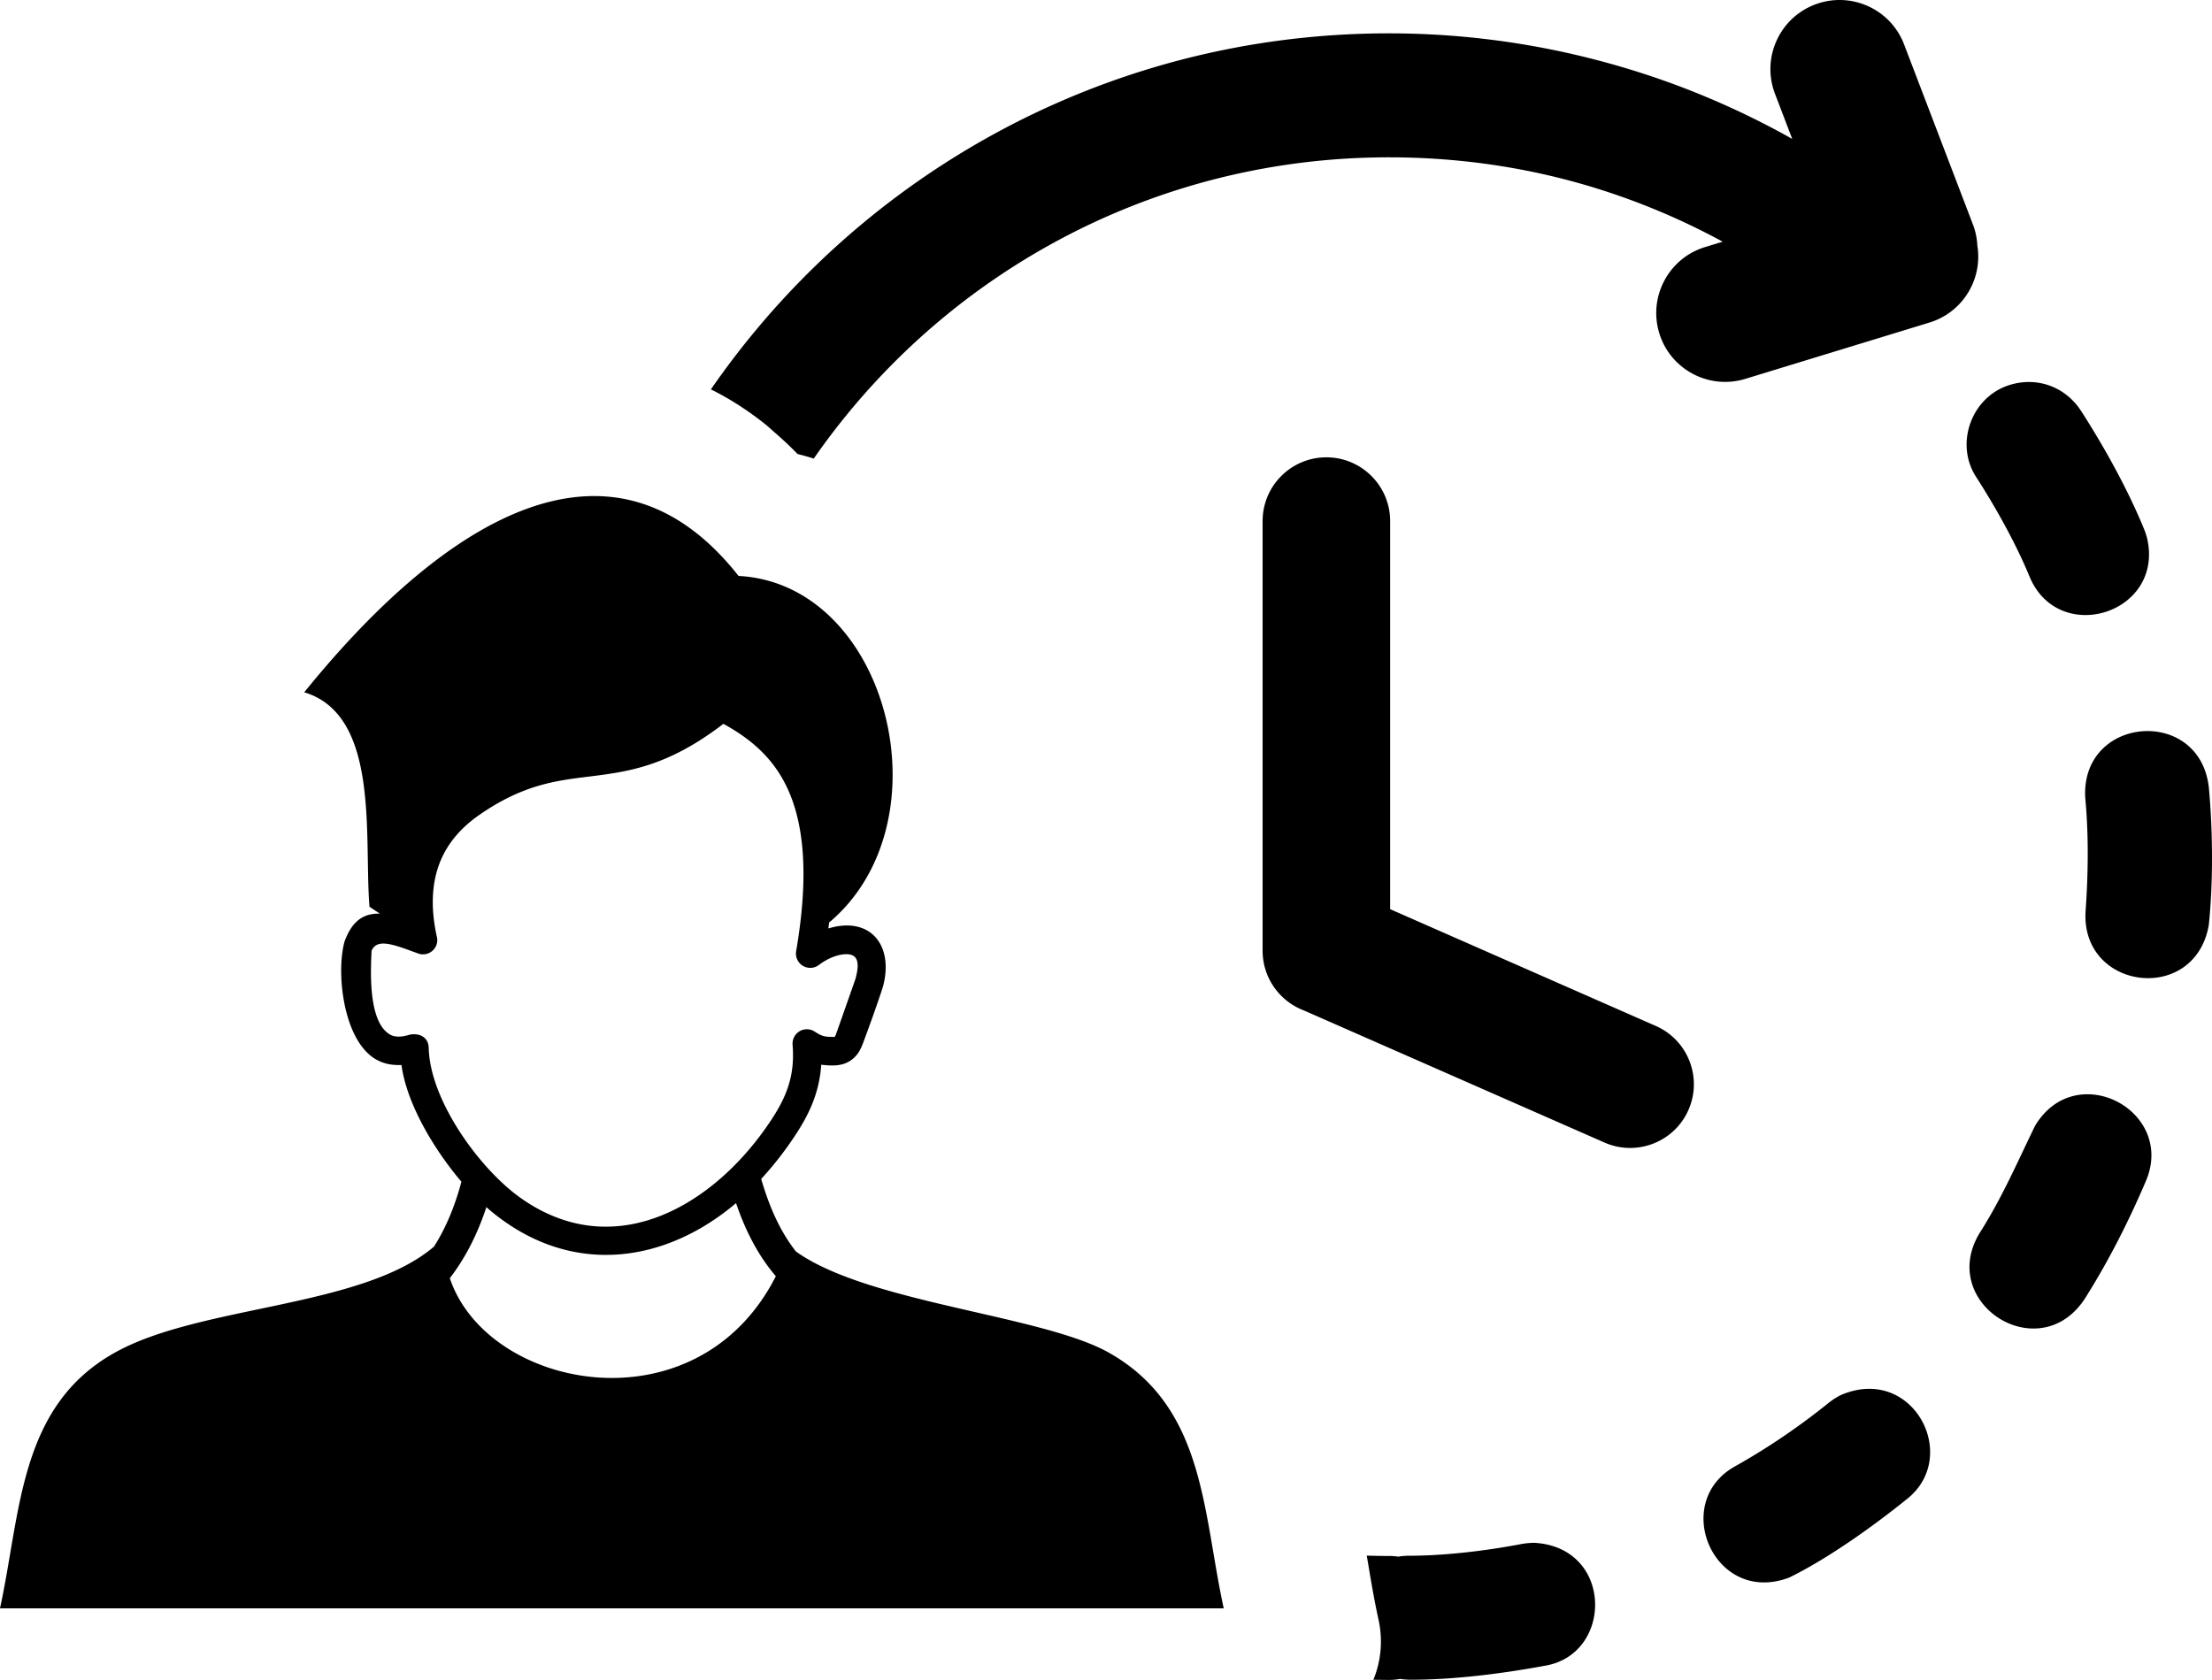
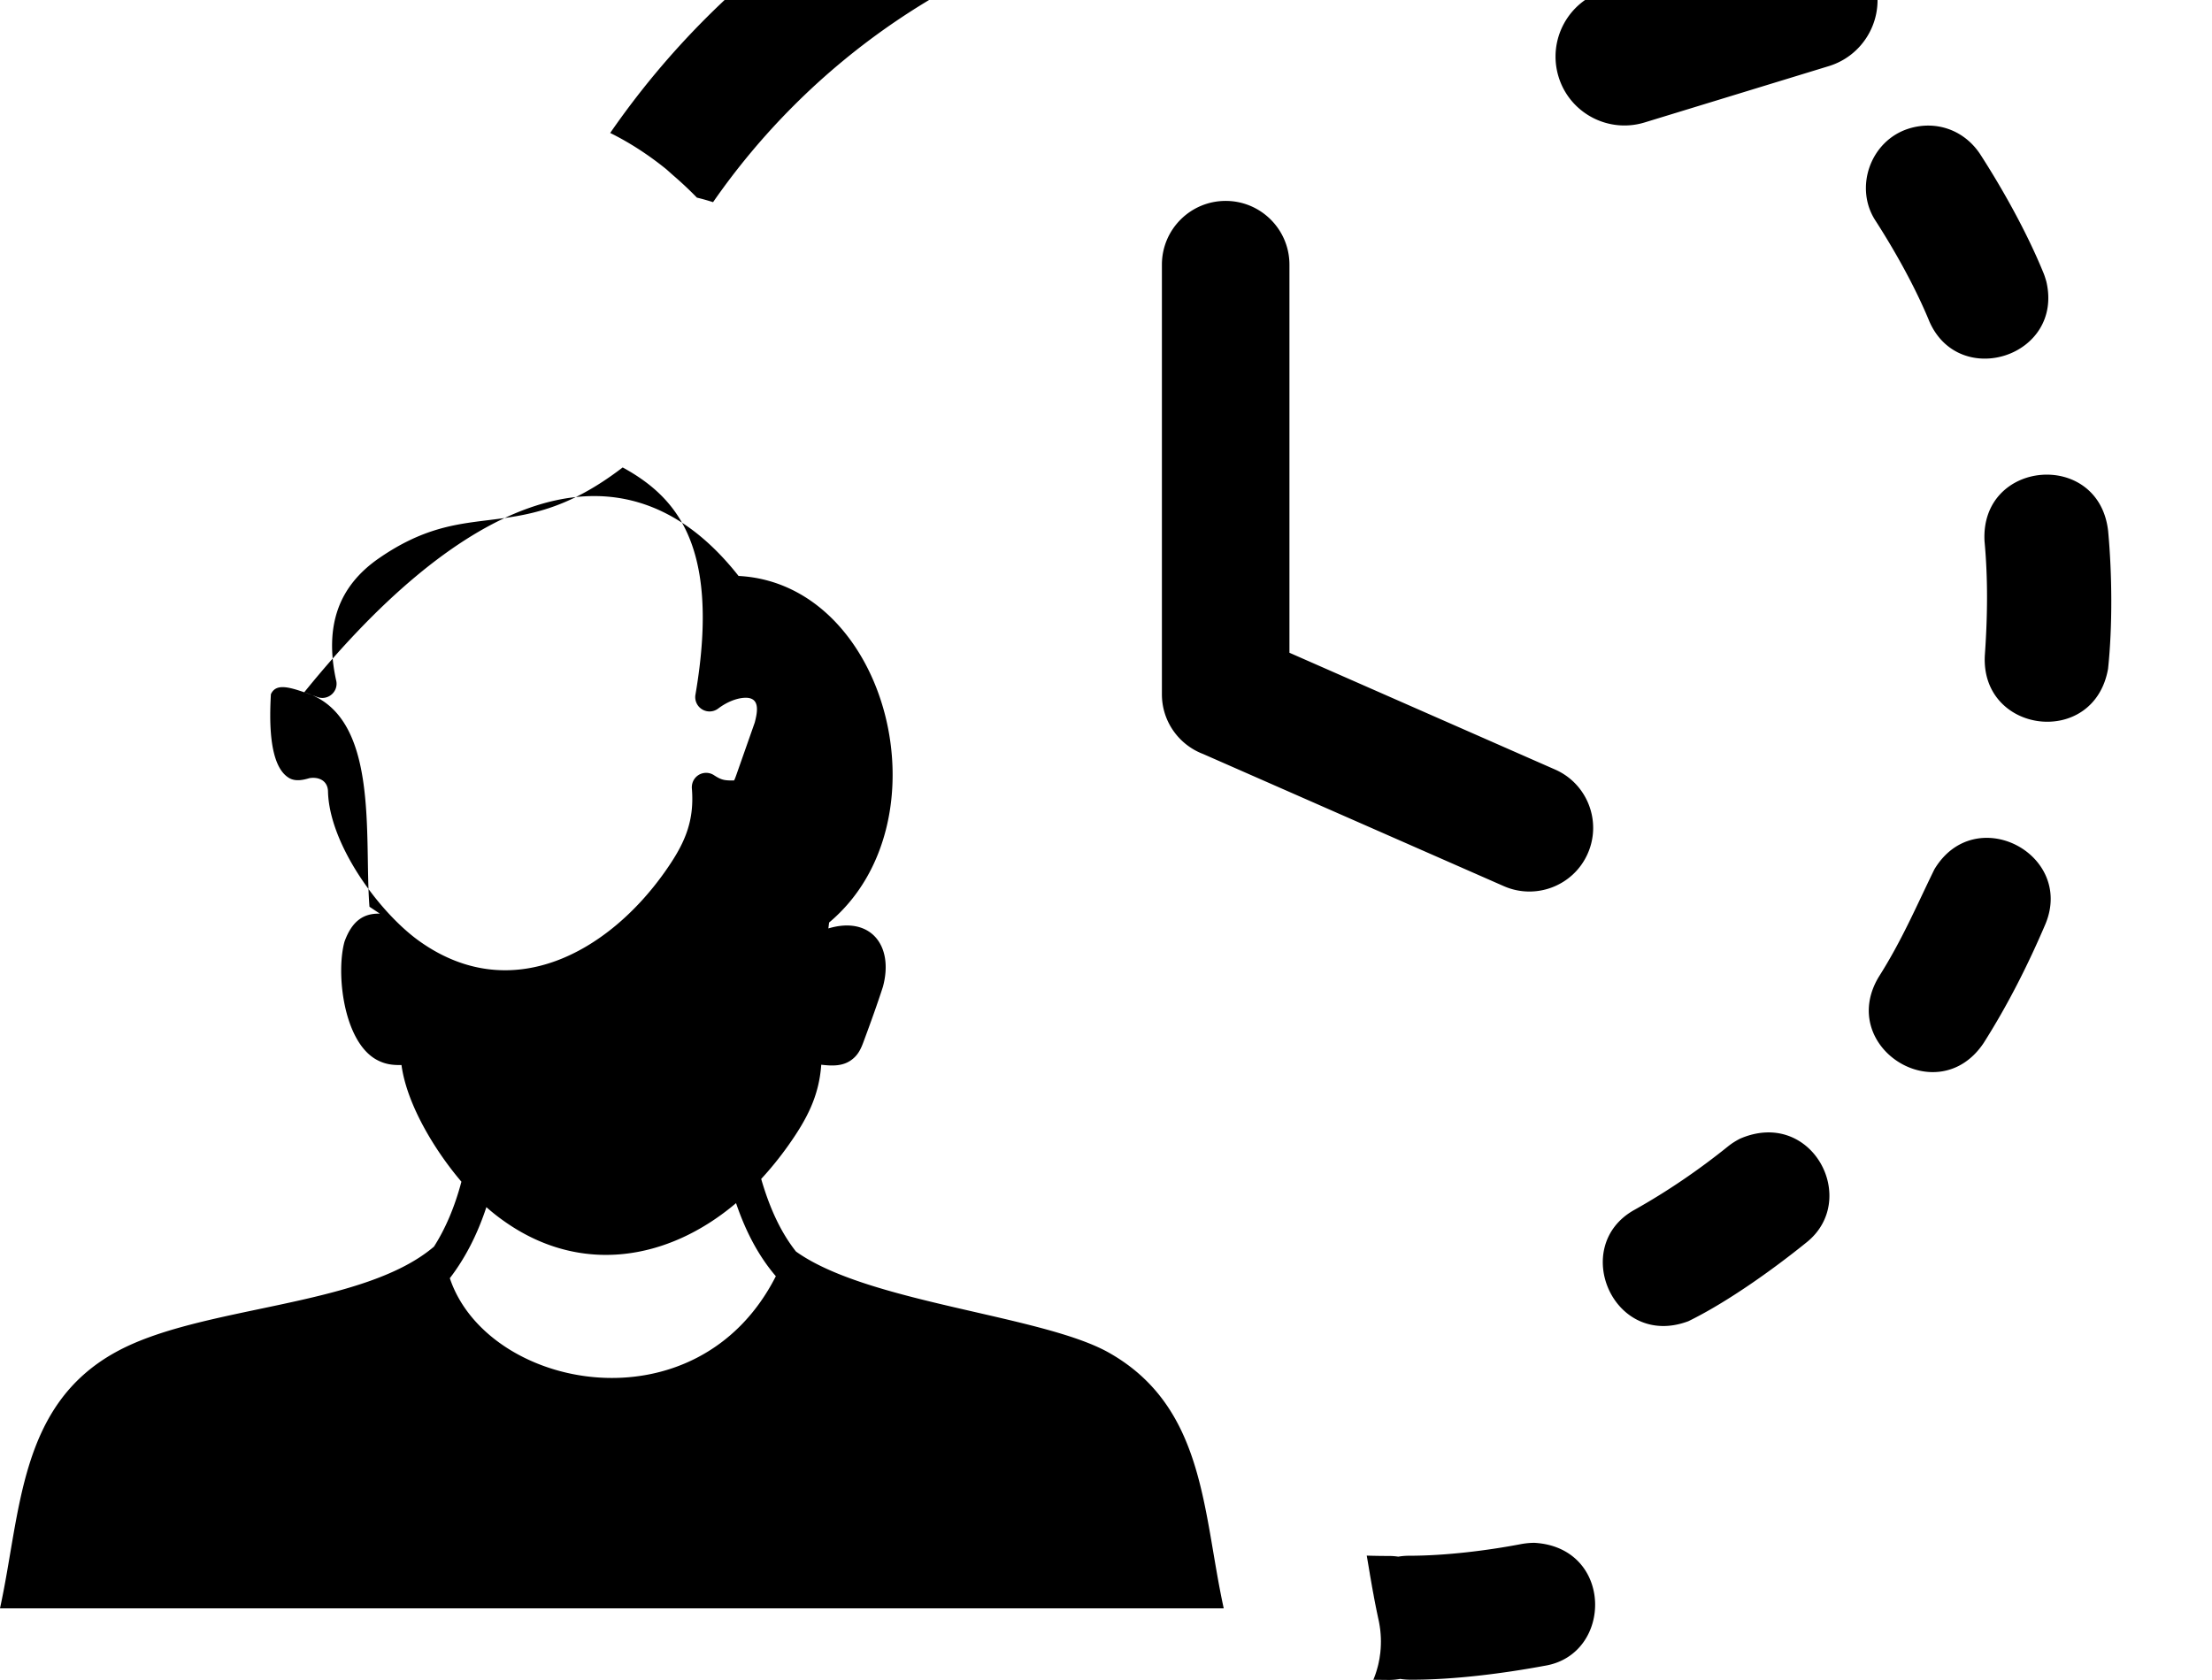
<svg xmlns="http://www.w3.org/2000/svg" fill-rule="evenodd" clip-rule="evenodd" viewBox="0 0 512 388.9">
-   <path fill-rule="nonzero" d="M321.49 360.2c.74 0 1.46.06 2.17.16.8-.14 1.65-.21 2.52-.21 8.33 0 18.01-1.18 26.12-2.74 1-.16 1.84-.25 2.89-.25 18.32 1.08 18.24 25.82 2.42 28.45-9.7 1.8-20.95 3.24-30.91 3.24-1 0-1.8-.06-2.59-.19-.85.16-1.72.24-2.62.24l-3.61-.04c.42-.98.75-2 1.02-3.04l.03-.09.02-.12.02-.06.04-.15.04-.19v-.02l.08-.33.01-.09.09-.43.1-.53.01-.11.16-1.12.01-.17.01-.01.01-.18v-.02l.02-.22.02-.12v-.1l.01-.08.01-.13v-.05l.01-.17v-.01l.01-.18v-.03l.02-.44v-.22l.01-.39v-.19l-.01-.3v-.24l-.01-.18v-.03l-.01-.15v-.07l-.03-.44v-.04l-.01-.19-.02-.18v-.04l-.02-.14v-.08l-.01-.11-.02-.12v-.06l-.02-.16v-.02l-.02-.19-.01-.01-.02-.17v-.05l-.03-.14-.01-.09-.01-.09-.02-.14-.01-.05-.03-.17v-.01l-.03-.19V376l-.04-.16-.01-.07-.02-.12-.02-.1-.01-.08-.03-.15-.01-.03-.04-.19-.04-.2-.01-.01-.03-.18-.02-.04-.03-.15-.01-.06-.03-.14-.01-.07-.03-.12-.02-.09-.02-.1-.02-.11-.02-.09-.03-.12-.01-.06-.03-.15-.01-.04-.03-.16-.01-.03-.04-.18v-.01l-.03-.19h-.01l-.04-.19v-.02l-.03-.16-.01-.05-.03-.14-.01-.06-.03-.12-.02-.09-.02-.1-.01-.09-.02-.1-.02-.1-.02-.08-.02-.13-.02-.05-.02-.15-.01-.04-.03-.16v-.02l-.04-.18-.04-.18v-.02l-.03-.16-.01-.03-.02-.15-.01-.05-.03-.13-.01-.07-.03-.11-.01-.09-.02-.09-.01-.1-.02-.08-.02-.12-.01-.06-.02-.13-.01-.04-.03-.15-.04-.2v-.01l-.03-.18-.04-.17v-.02l-.03-.16-.01-.04-.02-.13-.01-.06-.02-.12-.01-.07-.02-.11-.02-.08-.02-.09-.01-.1-.02-.07-.02-.12-.01-.05-.02-.14-.01-.04-.02-.16-.01-.01-.03-.17v-.01l-.03-.17v-.01l-.03-.16v-.03l-.03-.14v-.05l-.03-.12-.01-.07-.02-.11-.01-.08-.02-.09-.01-.09-.02-.08-.01-.11-.02-.06-.02-.13-.01-.05-.02-.13-.01-.04-.02-.15-.01-.01-.06-.34v-.03l-.05-.32-.01-.05-.02-.12-.01-.07-.02-.09-.02-.09-.01-.09-.17-1.02-.42-2.48c1.71.05 3.42.08 5.14.08zm-141.91-64.76c-3.67-4.29-6.77-9.74-9.21-16.92-15.79 13.37-36.1 16.68-53.74 4.14-1.38-.97-2.73-2.04-4.05-3.21-2.17 6.6-5.06 12.02-8.46 16.45 8.66 25.89 57.19 35.51 75.46-.46zM70.42 160.26c33.31-41.16 71.7-63.55 100.53-26.93 34.73 1.82 48.65 57 20.96 80.23l-.17 1.37c9.73-2.93 15.21 3.93 12.63 13.49-1.32 4.09-2.89 8.43-4.39 12.47-.67 1.88-1.32 3.24-2.68 4.31-2.11 1.7-4.69 1.57-7.21 1.28-.52 7.37-3.4 12.71-7.62 18.68-2 2.82-4.1 5.4-6.28 7.76 2.11 7.3 4.8 12.69 8.05 16.8 16.57 11.89 56.77 14.7 72.29 23.34 22.42 12.56 21.81 36.81 26.72 59.26H0c4.86-22.26 4.36-46.9 26.71-59.26 19.7-10.95 57.09-10.26 73.74-24.47 2.6-4.08 4.76-9.04 6.35-15.03-6.08-7.12-12.64-17.84-13.87-27.01-2.19.05-3.95-.2-5.91-1.31-7.57-4.34-9.27-20.05-7.28-27.25 1.8-4.97 4.56-6.58 8.19-6.48l-2.41-1.6c-1.3-16.2 2.5-44.33-15.1-49.65zm23.31 59.36c-3.89-1.35-6.64-1.97-7.72.46-.27 5.21-.71 16.58 4.28 19.42 1.41.8 3.17.44 4.64 0 2.19-.36 4.24.6 4.3 3.07.28 12.19 11.8 28.02 21.22 34.71 21.15 15.03 43.5 2.57 56.65-15.95 4.45-6.28 7.02-11.49 6.35-19.49-.04-.7.12-1.43.53-2.06a3.307 3.307 0 0 1 4.57-.98c1.83 1.21 2.56 1.24 4.64 1.24.1-.06.3-.57.58-1.36l4.24-12.06c.73-2.79 1.22-6-2.55-5.71-1.85.14-4.01 1.03-5.92 2.48a3.312 3.312 0 0 1-5.26-3.2c3.11-18.14 1.68-29.99-2.19-38.06-3.39-7.07-8.8-11.36-14.65-14.56-13.01 9.97-22.17 11.1-31.31 12.23-7.55.93-15.1 1.88-25.1 8.79-4.72 3.26-7.87 7.21-9.49 11.8-1.66 4.7-1.8 10.17-.45 16.37.18.63.17 1.33-.07 2-.63 1.71-2.53 2.6-4.23 1.97l-3.06-1.11zm198.52-98.99c0-8.15 6.61-14.76 14.76-14.76 8.14 0 14.76 6.61 14.76 14.76v89.84l61.5 27.04c7.44 3.27 10.83 11.98 7.55 19.43-3.27 7.45-11.98 10.83-19.43 7.56l-69.62-30.6c-5.56-2.12-9.52-7.5-9.52-13.81v-99.46zm164.41-68.68c.62 1.62.95 3.28 1.03 4.93 1.26 7.76-3.39 15.46-11.12 17.8l-42.63 13.04c-8.42 2.55-17.34-2.2-19.89-10.63-2.55-8.43 2.21-17.34 10.63-19.9l4.06-1.24a161.344 161.344 0 0 0-32.23-13.25c-14.16-4.09-29.27-6.28-45.02-6.28-44.7 0-85.18 18.12-114.47 47.41a162.905 162.905 0 0 0-18.66 22.33c-1.23-.39-2.47-.75-3.74-1.05a84.008 84.008 0 0 0-5.45-5.12l-1.64-1.46c-4.23-3.42-8.56-6.2-12.98-8.39a192.14 192.14 0 0 1 22.17-26.6c34.49-34.49 82.14-55.82 134.77-55.82 18.25 0 36.04 2.62 52.98 7.52 14.22 4.1 27.75 9.82 40.37 16.92l-4-10.47c-3.14-8.25 1-17.5 9.26-20.64 8.26-3.14 17.51 1 20.64 9.26l15.92 41.64zm-55.11 287.53c-14.97 8.41-4.77 32.24 12.55 25.74 8.96-4.38 19.47-11.88 27.26-18.17 12.61-9.91 1.32-31.36-15.38-24.05-.96.52-1.72.98-2.6 1.67-6.8 5.49-14.19 10.54-21.83 14.81zm56.63-53.98c-9.72 16.2 13.7 31.17 24.29 15.29 5.56-8.77 10.24-18.02 14.31-27.57 6.67-16.21-16.34-28.26-25.73-12.61-4.31 8.83-7.52 16.45-12.87 24.89zm24.55-74.45c-1.01 18.22 25.28 21.5 28.52 3.14 1.05-9.86.94-22 .02-31.89-2.1-18.88-29.66-16.6-28.61 2.38.82 8.74.69 17.61.07 26.37zm-12.84-77.28c6.93 15.84 31.16 8.11 27.07-9.26-.22-.74-.42-1.42-.74-2.16-3.74-9.13-9.25-19.05-14.6-27.34-3.72-5.59-10.22-7.84-16.49-5.88-8.92 2.79-12.75 13.75-7.64 21.42 4.56 7.1 9.2 15.42 12.4 23.22z" />
+   <path fill-rule="nonzero" d="M321.49 360.2c.74 0 1.46.06 2.17.16.8-.14 1.65-.21 2.52-.21 8.33 0 18.01-1.18 26.12-2.74 1-.16 1.84-.25 2.89-.25 18.32 1.08 18.24 25.82 2.42 28.45-9.7 1.8-20.95 3.24-30.91 3.24-1 0-1.8-.06-2.59-.19-.85.16-1.72.24-2.62.24l-3.61-.04c.42-.98.75-2 1.02-3.04l.03-.09.02-.12.02-.06.04-.15.04-.19v-.02l.08-.33.01-.09.09-.43.1-.53.01-.11.16-1.12.01-.17.01-.01.01-.18v-.02l.02-.22.02-.12v-.1l.01-.08.01-.13v-.05l.01-.17v-.01l.01-.18v-.03l.02-.44v-.22l.01-.39v-.19l-.01-.3v-.24l-.01-.18v-.03l-.01-.15v-.07l-.03-.44v-.04l-.01-.19-.02-.18v-.04l-.02-.14v-.08l-.01-.11-.02-.12v-.06l-.02-.16v-.02l-.02-.19-.01-.01-.02-.17v-.05l-.03-.14-.01-.09-.01-.09-.02-.14-.01-.05-.03-.17v-.01l-.03-.19V376l-.04-.16-.01-.07-.02-.12-.02-.1-.01-.08-.03-.15-.01-.03-.04-.19-.04-.2-.01-.01-.03-.18-.02-.04-.03-.15-.01-.06-.03-.14-.01-.07-.03-.12-.02-.09-.02-.1-.02-.11-.02-.09-.03-.12-.01-.06-.03-.15-.01-.04-.03-.16-.01-.03-.04-.18v-.01l-.03-.19h-.01l-.04-.19v-.02l-.03-.16-.01-.05-.03-.14-.01-.06-.03-.12-.02-.09-.02-.1-.01-.09-.02-.1-.02-.1-.02-.08-.02-.13-.02-.05-.02-.15-.01-.04-.03-.16v-.02l-.04-.18-.04-.18v-.02l-.03-.16-.01-.03-.02-.15-.01-.05-.03-.13-.01-.07-.03-.11-.01-.09-.02-.09-.01-.1-.02-.08-.02-.12-.01-.06-.02-.13-.01-.04-.03-.15-.04-.2v-.01l-.03-.18-.04-.17v-.02l-.03-.16-.01-.04-.02-.13-.01-.06-.02-.12-.01-.07-.02-.11-.02-.08-.02-.09-.01-.1-.02-.07-.02-.12-.01-.05-.02-.14-.01-.04-.02-.16-.01-.01-.03-.17v-.01l-.03-.17v-.01l-.03-.16v-.03l-.03-.14v-.05l-.03-.12-.01-.07-.02-.11-.01-.08-.02-.09-.01-.09-.02-.08-.01-.11-.02-.06-.02-.13-.01-.05-.02-.13-.01-.04-.02-.15-.01-.01-.06-.34v-.03l-.05-.32-.01-.05-.02-.12-.01-.07-.02-.09-.02-.09-.01-.09-.17-1.02-.42-2.48c1.71.05 3.42.08 5.14.08zm-141.91-64.76c-3.67-4.29-6.77-9.74-9.21-16.92-15.79 13.37-36.1 16.68-53.74 4.14-1.38-.97-2.73-2.04-4.05-3.21-2.17 6.6-5.06 12.02-8.46 16.45 8.66 25.89 57.19 35.51 75.46-.46zM70.42 160.26c33.31-41.16 71.7-63.55 100.53-26.93 34.73 1.82 48.65 57 20.96 80.23l-.17 1.37c9.73-2.93 15.21 3.93 12.63 13.49-1.32 4.09-2.89 8.43-4.39 12.47-.67 1.88-1.32 3.24-2.68 4.31-2.11 1.7-4.69 1.57-7.21 1.28-.52 7.37-3.4 12.71-7.62 18.68-2 2.82-4.1 5.4-6.28 7.76 2.11 7.3 4.8 12.69 8.05 16.8 16.57 11.89 56.77 14.7 72.29 23.34 22.42 12.56 21.81 36.81 26.72 59.26H0c4.86-22.26 4.36-46.9 26.71-59.26 19.7-10.95 57.09-10.26 73.74-24.47 2.6-4.08 4.76-9.04 6.35-15.03-6.08-7.12-12.64-17.84-13.87-27.01-2.19.05-3.95-.2-5.91-1.31-7.57-4.34-9.27-20.05-7.28-27.25 1.8-4.97 4.56-6.58 8.19-6.48l-2.41-1.6c-1.3-16.2 2.5-44.33-15.1-49.65zc-3.89-1.35-6.64-1.97-7.72.46-.27 5.21-.71 16.58 4.28 19.42 1.41.8 3.17.44 4.64 0 2.19-.36 4.24.6 4.3 3.07.28 12.19 11.8 28.02 21.22 34.71 21.15 15.03 43.5 2.57 56.65-15.95 4.45-6.28 7.02-11.49 6.35-19.49-.04-.7.12-1.43.53-2.06a3.307 3.307 0 0 1 4.57-.98c1.83 1.21 2.56 1.24 4.64 1.24.1-.06.3-.57.58-1.36l4.24-12.06c.73-2.79 1.22-6-2.55-5.71-1.85.14-4.01 1.03-5.92 2.48a3.312 3.312 0 0 1-5.26-3.2c3.11-18.14 1.68-29.99-2.19-38.06-3.39-7.07-8.8-11.36-14.65-14.56-13.01 9.97-22.17 11.1-31.31 12.23-7.55.93-15.1 1.88-25.1 8.79-4.72 3.26-7.87 7.21-9.49 11.8-1.66 4.7-1.8 10.17-.45 16.37.18.63.17 1.33-.07 2-.63 1.71-2.53 2.6-4.23 1.97l-3.06-1.11zm198.52-98.99c0-8.15 6.61-14.76 14.76-14.76 8.14 0 14.76 6.61 14.76 14.76v89.84l61.5 27.04c7.44 3.27 10.83 11.98 7.55 19.43-3.27 7.45-11.98 10.83-19.43 7.56l-69.62-30.6c-5.56-2.12-9.52-7.5-9.52-13.81v-99.46zm164.41-68.68c.62 1.62.95 3.28 1.03 4.93 1.26 7.76-3.39 15.46-11.12 17.8l-42.63 13.04c-8.42 2.55-17.34-2.2-19.89-10.63-2.55-8.43 2.21-17.34 10.63-19.9l4.06-1.24a161.344 161.344 0 0 0-32.23-13.25c-14.16-4.09-29.27-6.28-45.02-6.28-44.7 0-85.18 18.12-114.47 47.41a162.905 162.905 0 0 0-18.66 22.33c-1.23-.39-2.47-.75-3.74-1.05a84.008 84.008 0 0 0-5.45-5.12l-1.64-1.46c-4.23-3.42-8.56-6.2-12.98-8.39a192.14 192.14 0 0 1 22.17-26.6c34.49-34.49 82.14-55.82 134.77-55.82 18.25 0 36.04 2.62 52.98 7.52 14.22 4.1 27.75 9.82 40.37 16.92l-4-10.47c-3.14-8.25 1-17.5 9.26-20.64 8.26-3.14 17.51 1 20.64 9.26l15.92 41.64zm-55.11 287.53c-14.97 8.41-4.77 32.24 12.55 25.74 8.96-4.38 19.47-11.88 27.26-18.17 12.61-9.91 1.32-31.36-15.38-24.05-.96.52-1.72.98-2.6 1.67-6.8 5.49-14.19 10.54-21.83 14.81zm56.63-53.98c-9.72 16.2 13.7 31.17 24.29 15.29 5.56-8.77 10.24-18.02 14.31-27.57 6.67-16.21-16.34-28.26-25.73-12.61-4.31 8.83-7.52 16.45-12.87 24.89zm24.55-74.45c-1.01 18.22 25.28 21.5 28.52 3.14 1.05-9.86.94-22 .02-31.89-2.1-18.88-29.66-16.6-28.61 2.38.82 8.74.69 17.61.07 26.37zm-12.84-77.28c6.93 15.84 31.16 8.11 27.07-9.26-.22-.74-.42-1.42-.74-2.16-3.74-9.13-9.25-19.05-14.6-27.34-3.72-5.59-10.22-7.84-16.49-5.88-8.92 2.79-12.75 13.75-7.64 21.42 4.56 7.1 9.2 15.42 12.4 23.22z" />
</svg>